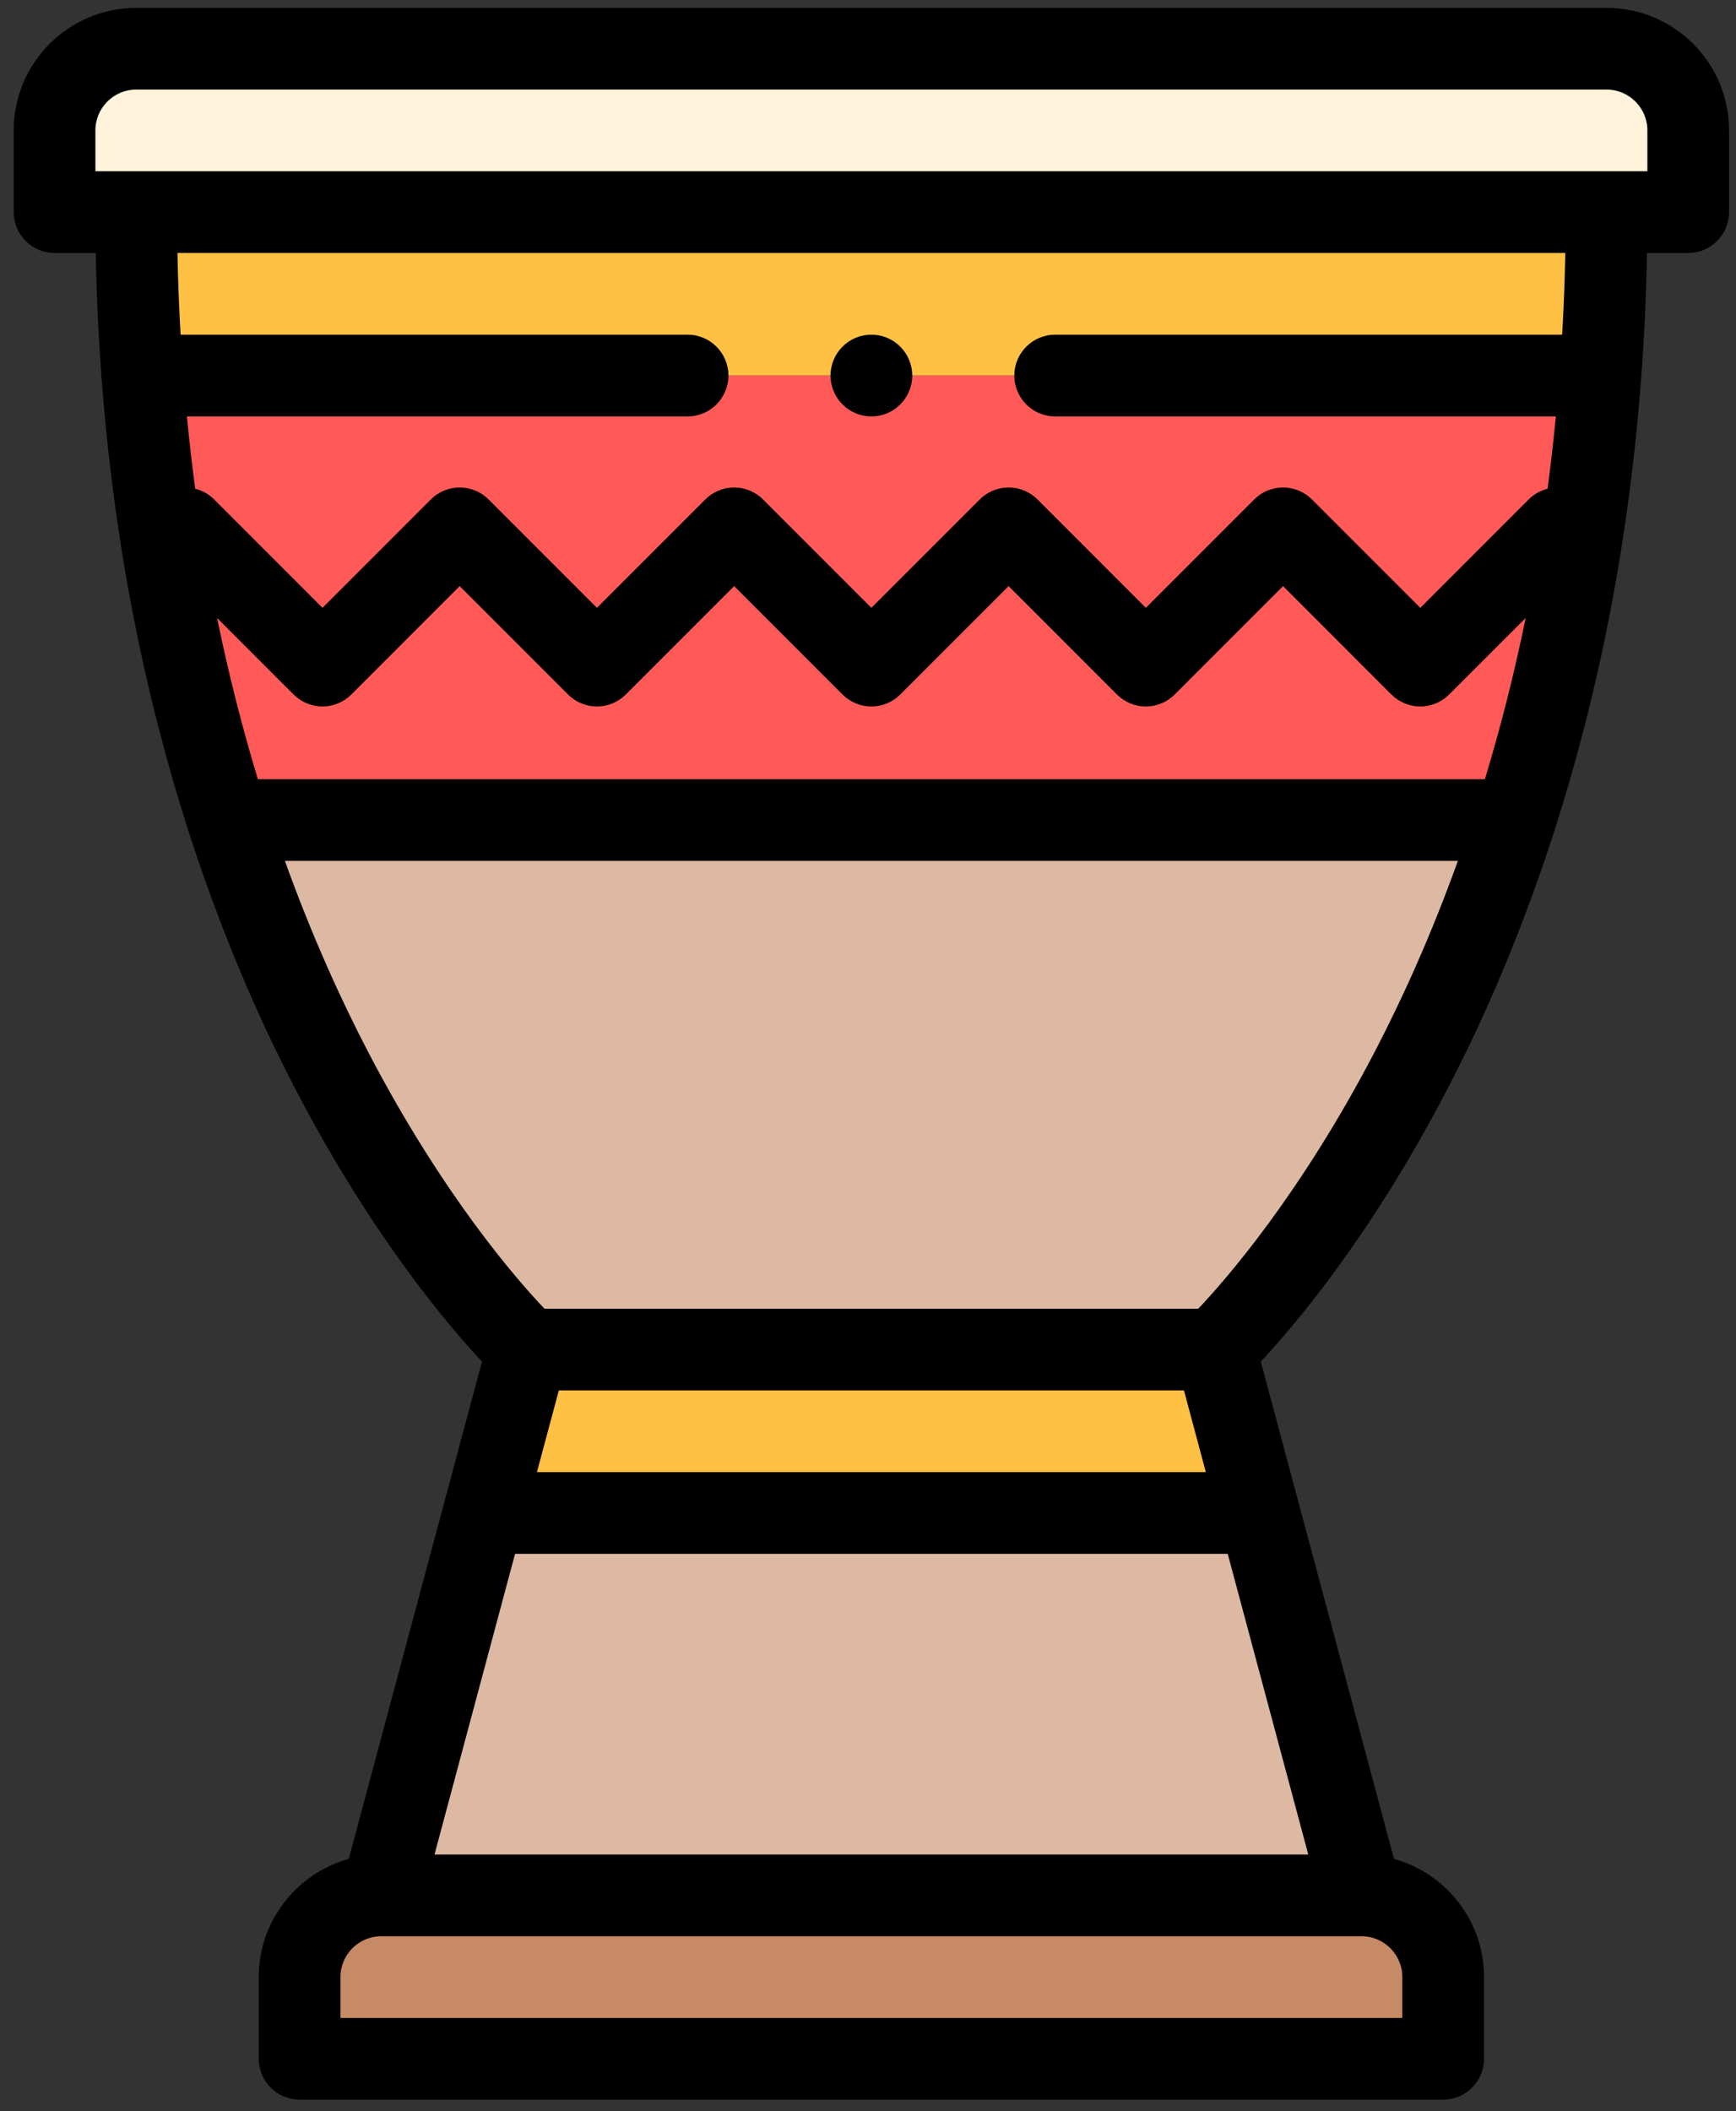
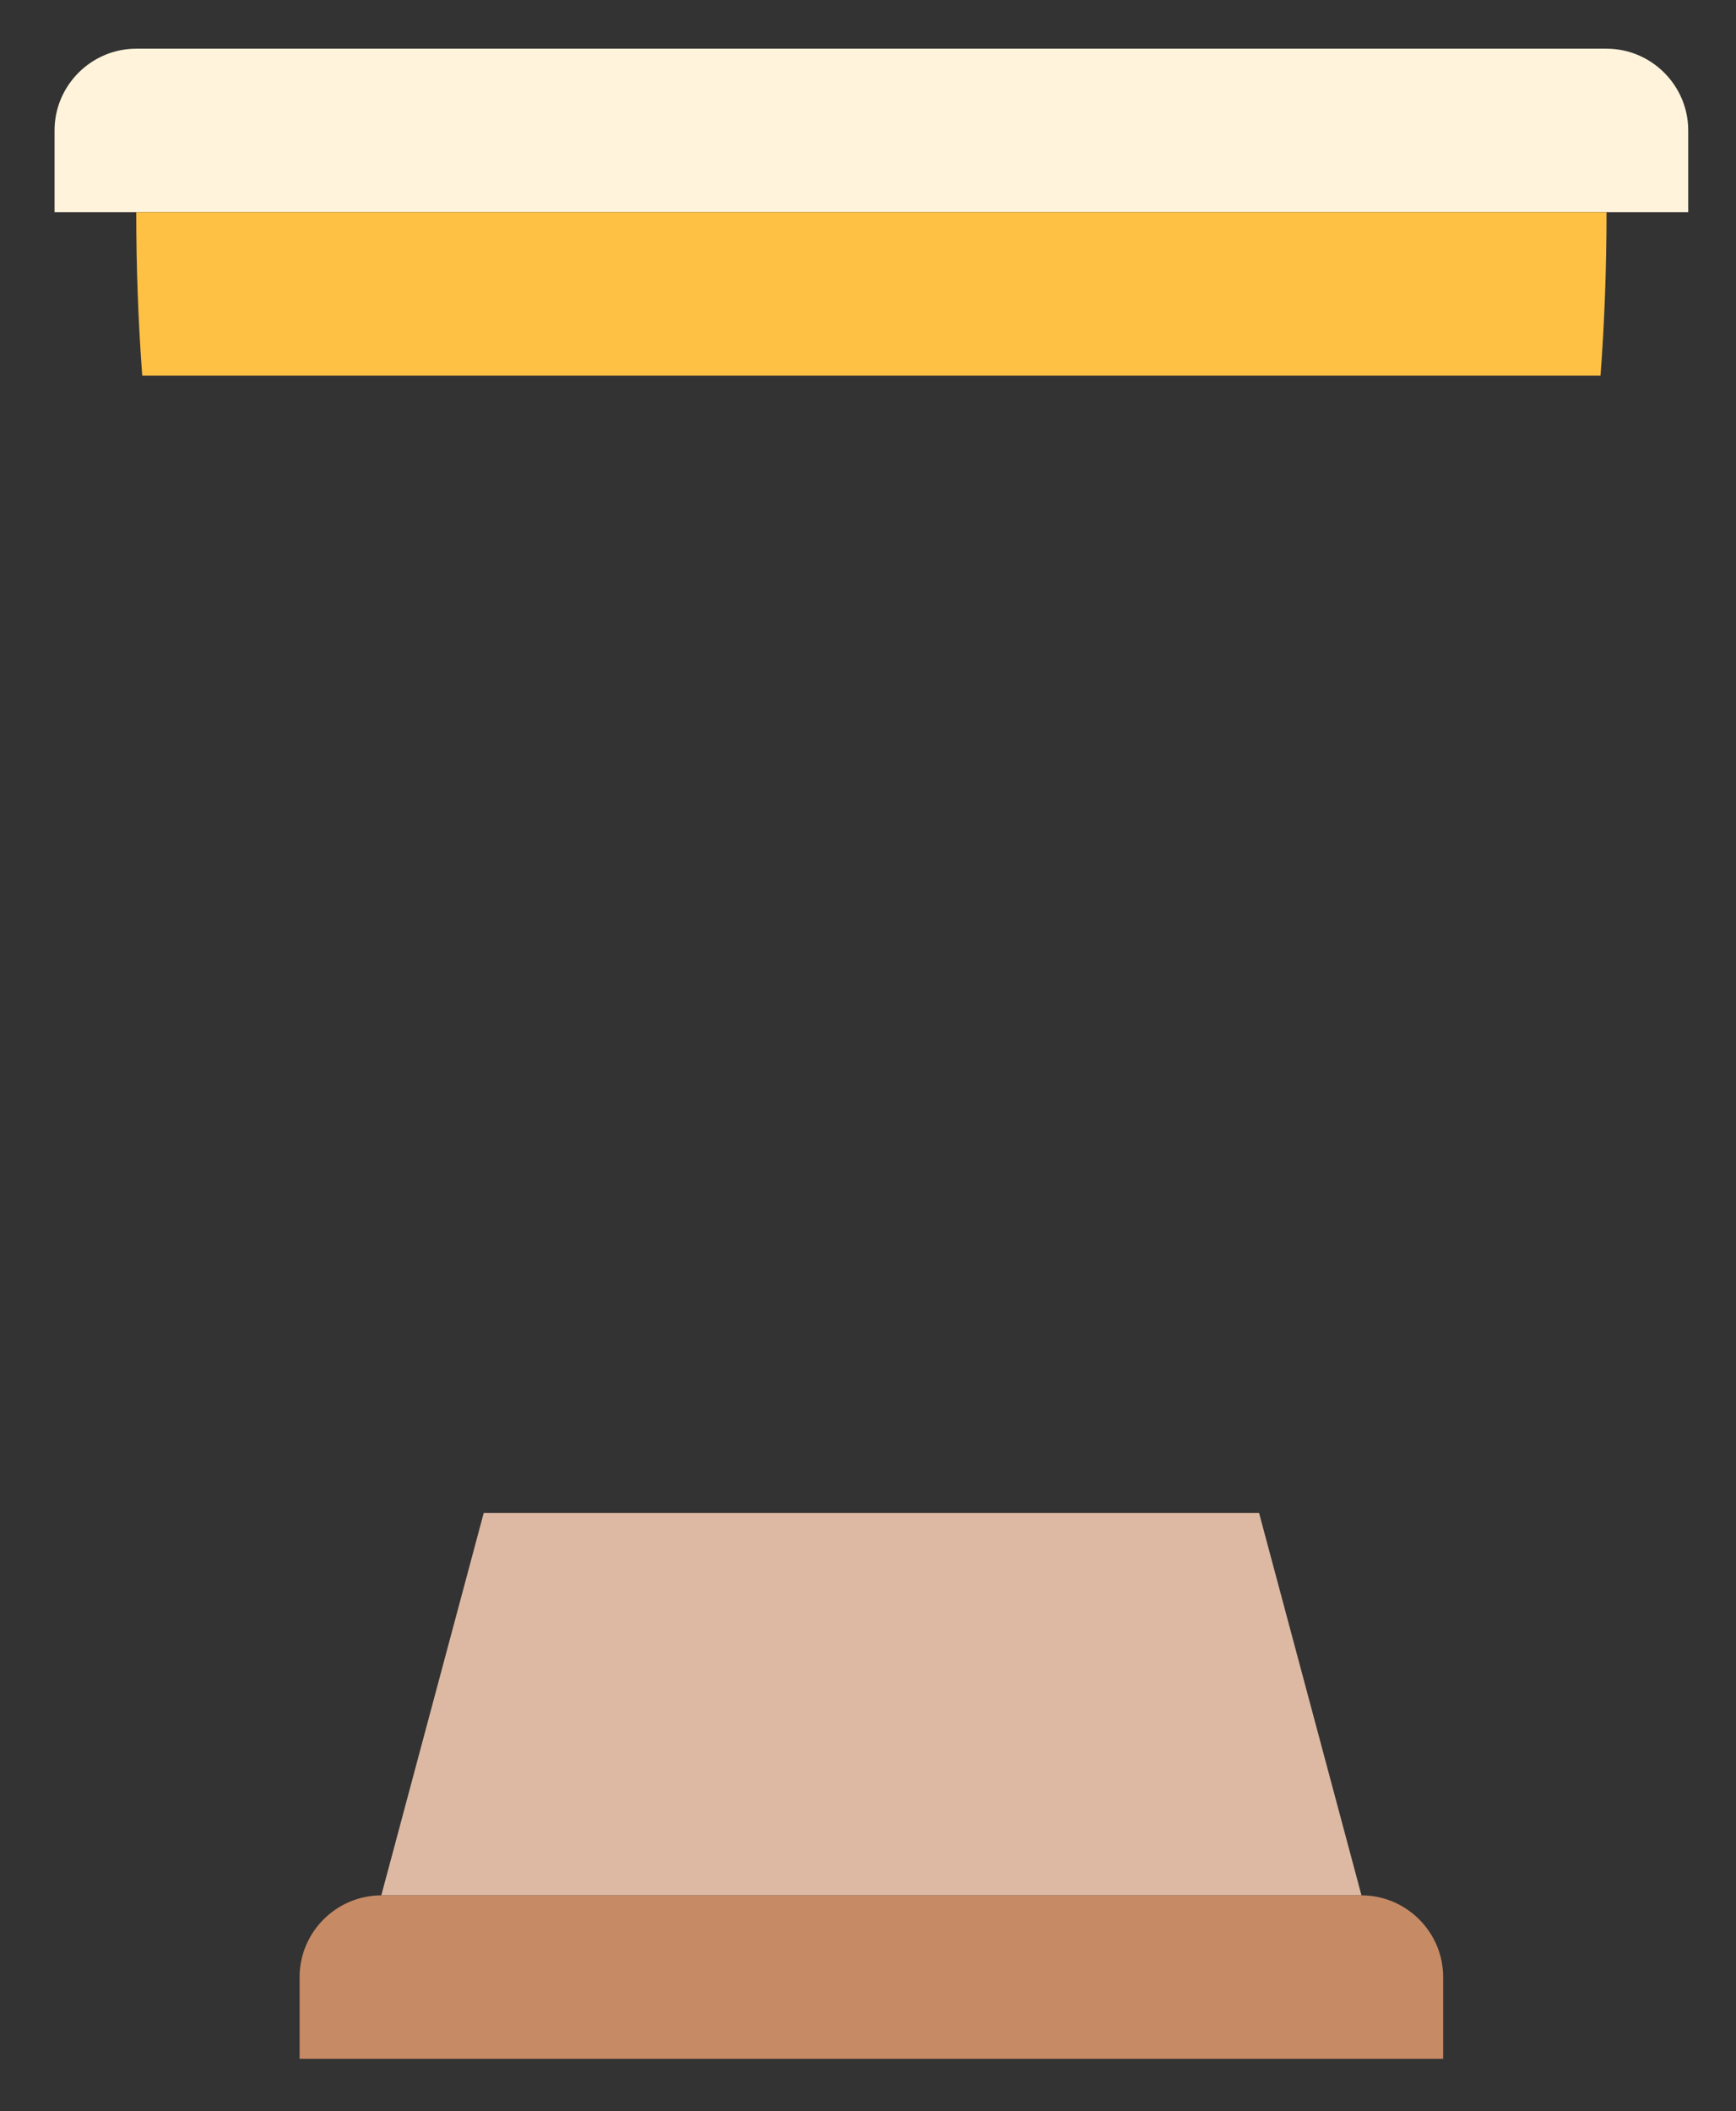
<svg xmlns="http://www.w3.org/2000/svg" width="102" height="124" viewBox="0 0 102 124" fill="none">
  <rect x="0" y="0" width="102" height="124" fill="#333333" stroke="none" />
  <path fill-rule="evenodd" clip-rule="evenodd" d="M8.005 12.459H94.393H99.193V7.66C99.193 5.02 97.033 2.86 94.393 2.86H8.005C5.365 2.86 3.205 5.02 3.205 7.66V12.459H8.005Z" fill="#FFF3DB" />
  <path fill-rule="evenodd" clip-rule="evenodd" d="M94.04 22.058C94.269 18.987 94.393 15.787 94.393 12.459H8.005C8.005 15.787 8.128 18.987 8.357 22.058H94.04Z" fill="#FFC144" />
-   <path fill-rule="evenodd" clip-rule="evenodd" d="M94.04 22.058H8.357C9.108 32.122 10.99 40.813 13.367 48.166H89.031C91.408 40.813 93.29 32.123 94.04 22.058Z" fill="#FF5A58" />
-   <path fill-rule="evenodd" clip-rule="evenodd" d="M89.031 48.166H13.367C20.16 69.18 30.993 79.268 30.993 79.268H71.405C71.405 79.268 82.238 69.18 89.031 48.166Z" fill="#DDB9A3" />
-   <path fill-rule="evenodd" clip-rule="evenodd" d="M71.405 79.268H30.993L28.421 88.867H73.978L71.405 79.268Z" fill="#FFC144" />
  <path fill-rule="evenodd" clip-rule="evenodd" d="M73.978 88.867H28.421L22.403 111.326H79.995L73.978 88.867Z" fill="#DDB9A3" />
  <path fill-rule="evenodd" clip-rule="evenodd" d="M79.995 111.326H22.403C19.763 111.326 17.603 113.486 17.603 116.125V120.925H84.794V116.125C84.795 113.486 82.635 111.326 79.995 111.326Z" fill="#C68A65" />
-   <path d="M94.393 0.461H8.005C4.035 0.461 0.806 3.69 0.806 7.659V12.459C0.806 13.784 1.88 14.859 3.205 14.859H5.628C6.037 37.607 12.212 54.123 17.41 64.073C21.884 72.638 26.35 77.875 28.32 79.973L20.492 109.185C17.447 110.025 15.204 112.817 15.204 116.125V120.924C15.204 122.249 16.278 123.324 17.604 123.324H84.794C86.12 123.324 87.194 122.249 87.194 120.924V116.125C87.194 112.817 84.951 110.025 81.906 109.185L74.079 79.973C76.044 77.88 80.493 72.664 84.955 64.136C90.162 54.188 96.359 37.648 96.769 14.859H99.193C100.518 14.859 101.592 13.784 101.592 12.459V7.659C101.592 3.69 98.363 0.461 94.393 0.461ZM87.247 45.767H15.151C14.264 42.845 13.45 39.688 12.755 36.297L17.25 40.792C17.701 41.242 18.311 41.495 18.947 41.495C19.584 41.495 20.194 41.242 20.644 40.792L27.01 34.426L33.376 40.792C33.826 41.242 34.437 41.495 35.073 41.495C35.709 41.495 36.32 41.242 36.77 40.792L43.136 34.426L49.502 40.792C49.952 41.242 50.562 41.495 51.198 41.495C51.835 41.495 52.445 41.242 52.895 40.792L59.261 34.426L65.627 40.792C66.077 41.242 66.688 41.495 67.324 41.495C67.96 41.495 68.571 41.242 69.021 40.792L75.387 34.426L81.752 40.792C82.202 41.242 82.813 41.495 83.449 41.495C84.086 41.495 84.696 41.242 85.146 40.792L89.642 36.297C88.948 39.689 88.133 42.846 87.247 45.767ZM69.564 81.668L70.85 86.467H31.548L32.834 81.668H69.564ZM30.262 91.267H72.136L76.868 108.926H25.53L30.262 91.267ZM82.395 118.525H20.003V116.125C20.003 114.804 21.077 113.728 22.398 113.726C22.4 113.726 22.402 113.726 22.404 113.726C22.41 113.726 22.416 113.725 22.421 113.725H79.977C79.983 113.725 79.988 113.726 79.994 113.726C79.996 113.726 79.999 113.726 80.001 113.726C81.321 113.728 82.395 114.804 82.395 116.125V118.525H82.395ZM80.817 61.692C76.429 70.136 72.009 75.177 70.404 76.868H31.991C30.399 75.198 26.049 70.246 21.664 61.851C20.047 58.756 18.332 54.99 16.739 50.566H85.659C84.091 54.924 82.405 58.636 80.817 61.692ZM91.787 19.658H61.997C60.672 19.658 59.597 20.733 59.597 22.058C59.597 23.383 60.672 24.458 61.997 24.458H91.417C91.276 25.905 91.114 27.324 90.928 28.708C90.521 28.81 90.135 29.017 89.817 29.336L83.451 35.702L77.085 29.336C76.635 28.886 76.024 28.633 75.388 28.633C74.751 28.633 74.141 28.886 73.691 29.336L67.325 35.702L60.959 29.336C60.509 28.886 59.899 28.633 59.262 28.633C58.626 28.633 58.016 28.886 57.565 29.336L51.199 35.702L44.833 29.336C44.383 28.886 43.773 28.633 43.136 28.633C42.5 28.633 41.889 28.886 41.44 29.336L35.073 35.702L28.707 29.336C28.257 28.886 27.647 28.633 27.01 28.633C26.374 28.633 25.763 28.886 25.314 29.336L18.947 35.702L12.582 29.336C12.263 29.017 11.877 28.81 11.469 28.708C11.284 27.324 11.121 25.905 10.981 24.458H40.4C41.725 24.458 42.799 23.383 42.799 22.058C42.799 20.733 41.725 19.658 40.4 19.658H10.612C10.522 18.091 10.457 16.494 10.427 14.859H91.97C91.939 16.493 91.877 18.092 91.787 19.658ZM96.793 10.059H5.605V7.659C5.605 6.336 6.682 5.26 8.005 5.26H94.393C95.716 5.26 96.793 6.336 96.793 7.659V10.059Z" fill="black" />
-   <path d="M51.199 24.458C52.524 24.458 53.599 23.383 53.599 22.058C53.599 20.733 52.524 19.658 51.199 19.658H51.197C49.872 19.658 48.799 20.733 48.799 22.058C48.799 23.383 49.874 24.458 51.199 24.458Z" fill="black" />
</svg>